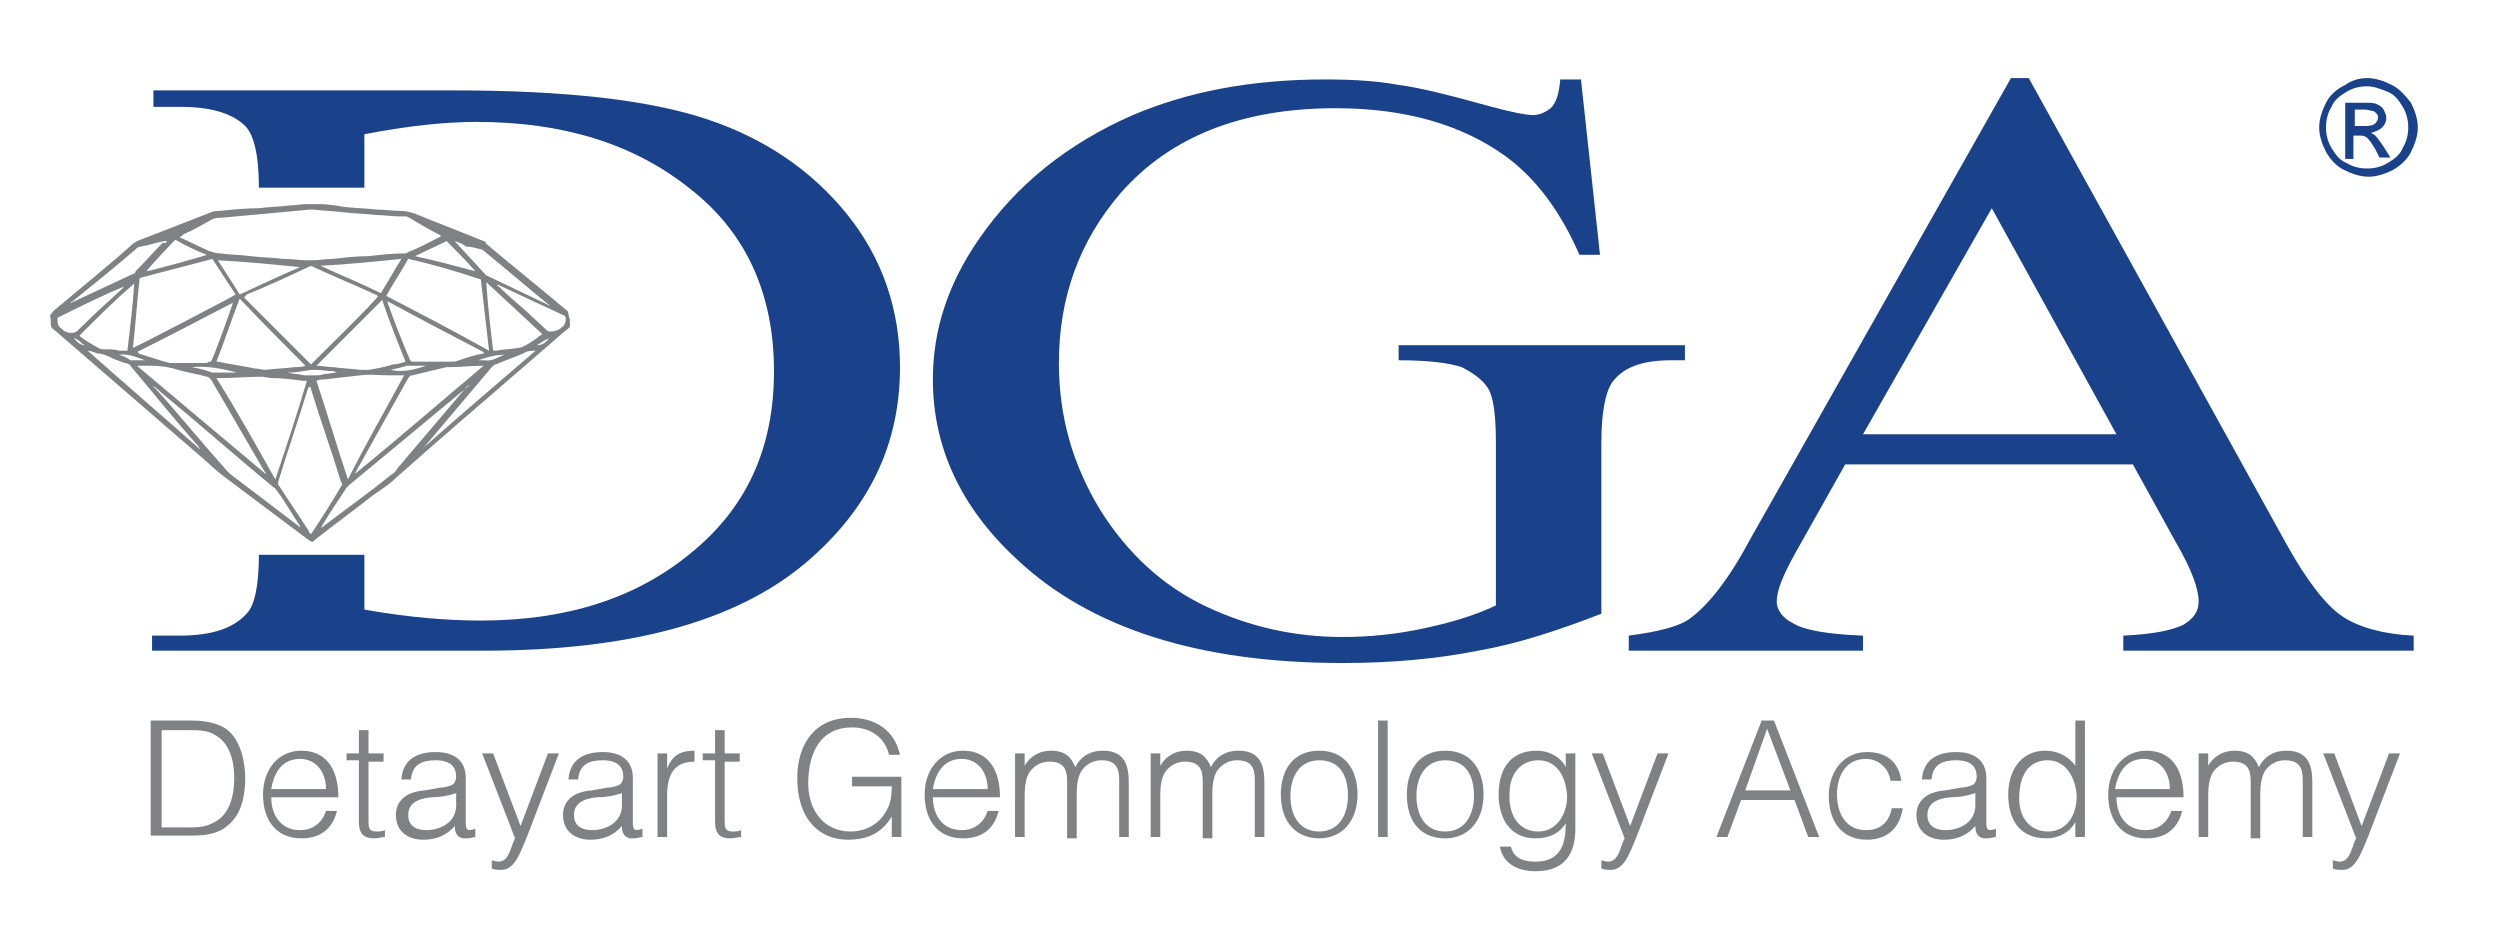
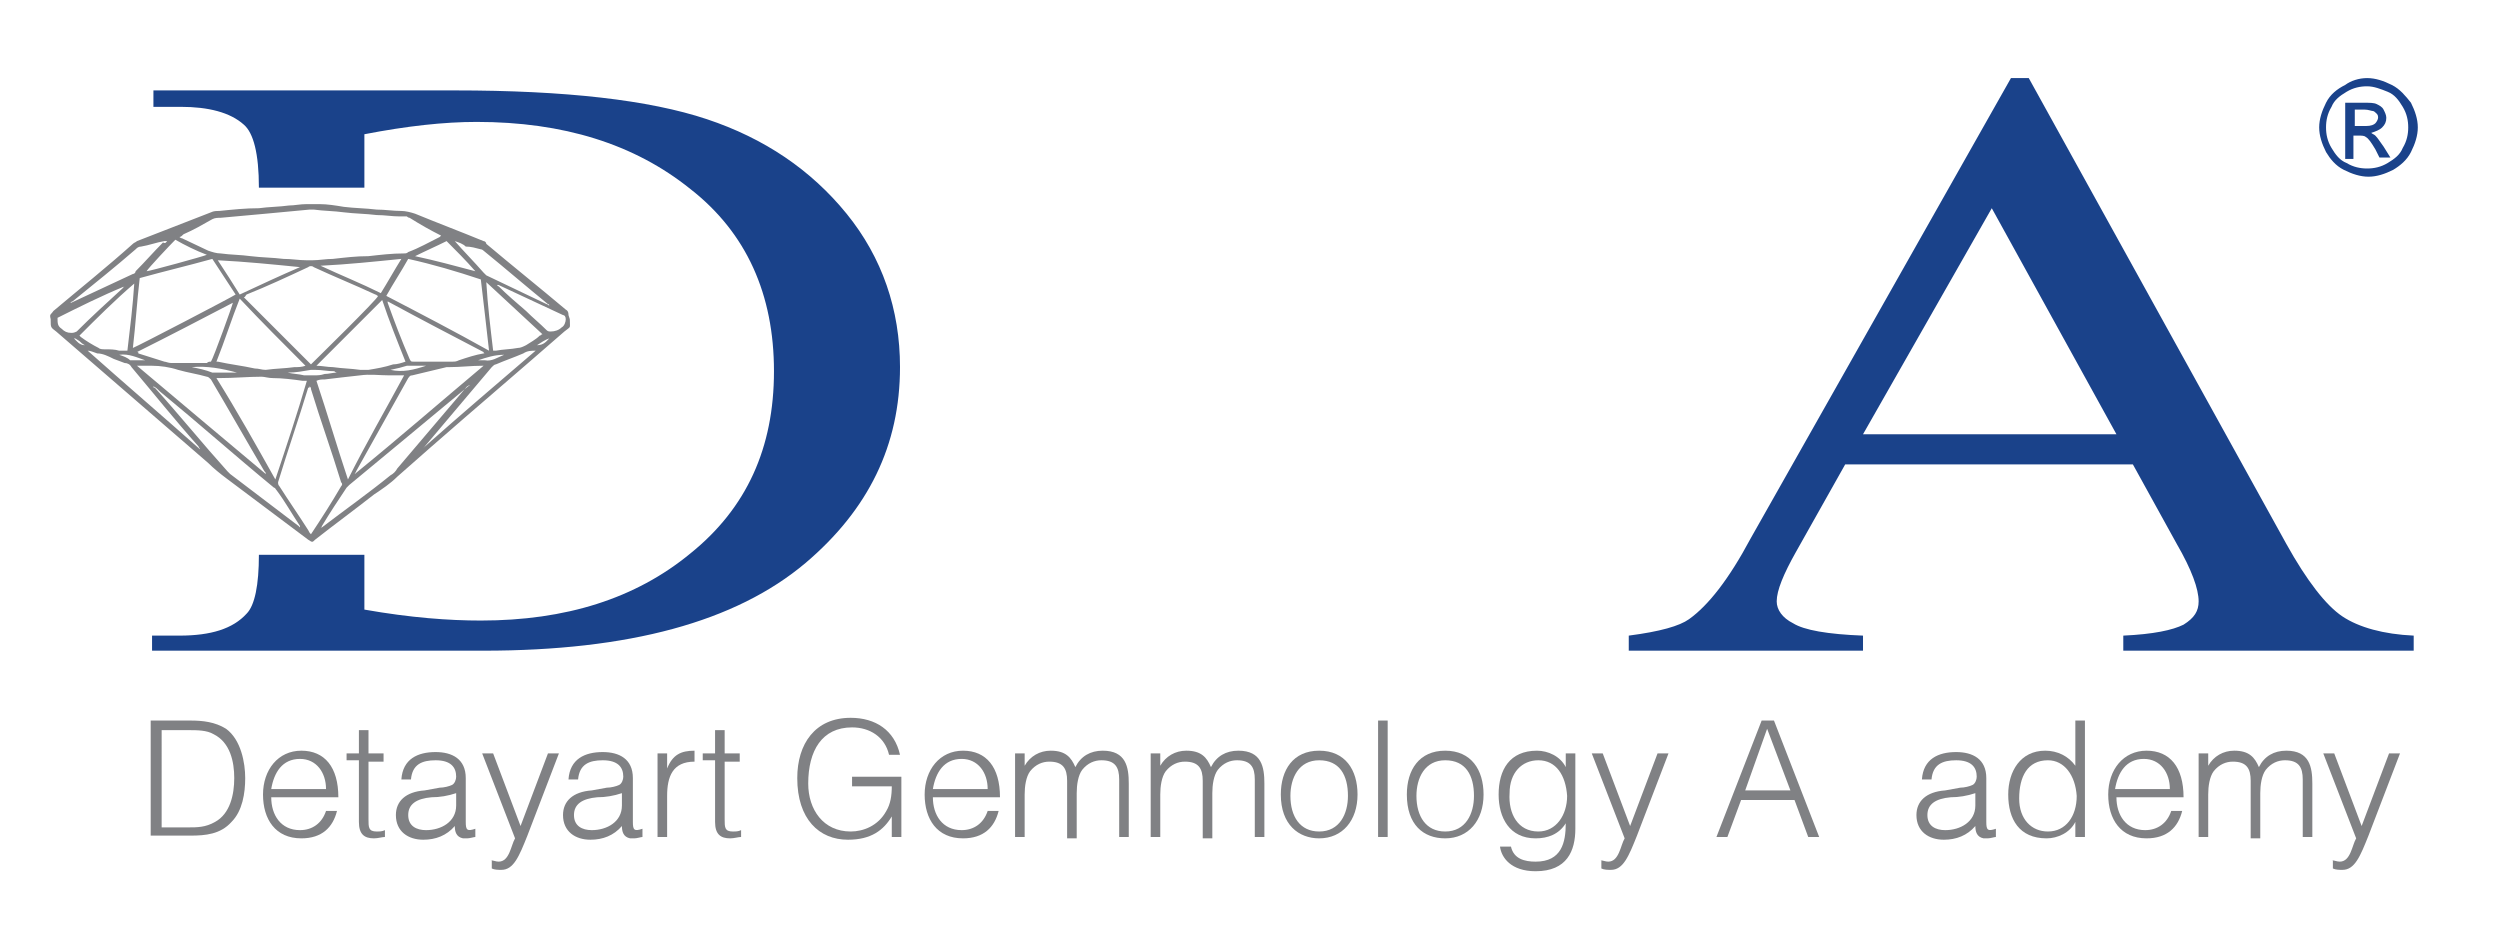
<svg xmlns="http://www.w3.org/2000/svg" version="1.1" id="Foreground" x="0px" y="0px" viewBox="0 0 182.5 69.5" style="enable-background:new 0 0 182.5 69.5;" xml:space="preserve">
  <style type="text/css">
	.st0{fill-rule:evenodd;clip-rule:evenodd;fill:#1A428A;}
	.st1{fill-rule:evenodd;clip-rule:evenodd;fill:#808184;}
	.st2{fill:#808184;}
</style>
  <path class="st0" d="M18,44.8c0.6-0.6,0.9-2.1,0.9-4.3l7.7,0v4c3.4,0.6,6.2,0.8,8.5,0.8c6.2,0,11.3-1.6,15.3-4.9  c4.1-3.3,6.1-7.7,6.1-13.3c0-5.6-2-10.1-6.1-13.3c-4.1-3.3-9.3-4.9-15.6-4.9c-2.4,0-5.1,0.3-8.2,0.9v3.9l-7.7,0c0-2.5-0.4-4-1.1-4.6  c-1-0.9-2.6-1.3-4.6-1.3h-2V6.6h22c8.1,0,14.2,0.7,18.4,2.1c4.2,1.4,7.6,3.7,10.2,6.9c2.6,3.2,3.9,7,3.9,11.2  c0,5.7-2.3,10.4-6.9,14.3c-5.1,4.3-12.9,6.4-23.5,6.4H11.1v-1.1h2C15.4,46.4,17,45.9,18,44.8" />
-   <path class="st0" d="M115.4,5.7l1.4,12.9h-1.5c-1.4-3.2-3.2-5.6-5.4-7.2c-3.2-2.3-7.3-3.5-12.4-3.5c-6.9,0-12.1,2.1-15.7,6.2  c-3,3.5-4.5,7.6-4.5,12.4c0,3.9,1,7.4,3,10.7c2,3.2,4.6,5.6,7.8,7.1c3.2,1.5,6.5,2.2,9.9,2.2c2,0,3.9-0.2,5.8-0.6  c1.9-0.4,3.7-0.9,5.4-1.7V32.3c0-2.1-0.2-3.4-0.6-4c-0.4-0.6-1.1-1.1-1.9-1.5c-0.9-0.3-2.4-0.5-4.6-0.5v-1.1H123v1.1h-1  c-2.1,0-3.5,0.5-4.3,1.6c-0.5,0.7-0.8,2.2-0.8,4.4v12.5c-3.1,1.2-6.1,2.2-9,2.7c-3,0.6-6.3,0.9-9.9,0.9c-10.4,0-18.4-2.5-23.8-7.6  c-4.1-3.8-6.1-8.2-6.1-13.1c0-3.6,1.1-7,3.4-10.3c2.7-3.9,6.4-6.9,11.2-9c4-1.7,8.6-2.6,14-2.6c2,0,3.8,0.1,5.4,0.4  c1.6,0.2,3.9,0.8,6.8,1.6c1.5,0.4,2.5,0.6,3,0.6c0.5,0,0.9-0.2,1.3-0.5c0.4-0.4,0.6-1,0.7-2.1H115.4" />
  <path class="st0" d="M155.7,33.9h-21l-3.6,6.4c-0.9,1.6-1.4,2.8-1.4,3.6c0,0.6,0.4,1.2,1.2,1.6c0.8,0.5,2.5,0.8,5.1,0.9v1.1h-17.1  v-1.1c2.3-0.3,3.7-0.7,4.4-1.2c1.4-1,2.9-2.9,4.5-5.9l19-33.6h1.3l18.8,34c1.5,2.7,2.9,4.5,4.1,5.3c1.2,0.8,3,1.3,5.2,1.4v1.1H155  v-1.1c2.2-0.1,3.6-0.4,4.4-0.8c0.8-0.5,1.1-1,1.1-1.7c0-0.9-0.5-2.3-1.6-4.2L155.7,33.9 M154.5,31.7l-9.1-16.5L136,31.7H154.5z" />
  <path class="st0" d="M172.8,5.7c0.6,0,1.2,0.2,1.8,0.5c0.6,0.3,1,0.8,1.4,1.3c0.3,0.6,0.5,1.2,0.5,1.8c0,0.6-0.2,1.2-0.5,1.8  c-0.3,0.6-0.8,1-1.3,1.3c-0.6,0.3-1.2,0.5-1.8,0.5c-0.6,0-1.2-0.2-1.8-0.5c-0.6-0.3-1-0.8-1.3-1.3c-0.3-0.6-0.5-1.2-0.5-1.8  c0-0.6,0.2-1.2,0.5-1.8c0.3-0.6,0.8-1,1.4-1.3C171.6,5.9,172.2,5.7,172.8,5.7 M172.8,6.3c-0.5,0-1,0.1-1.5,0.4  c-0.5,0.3-0.9,0.6-1.1,1.1c-0.3,0.5-0.4,1-0.4,1.5c0,0.5,0.1,1,0.4,1.5c0.3,0.5,0.6,0.9,1.1,1.1c0.5,0.3,1,0.4,1.5,0.4  c0.5,0,1-0.1,1.5-0.4c0.5-0.3,0.9-0.6,1.1-1.1c0.3-0.5,0.4-1,0.4-1.5c0-0.5-0.1-1-0.4-1.5c-0.3-0.5-0.6-0.9-1.1-1.1  C173.8,6.5,173.3,6.3,172.8,6.3z M171.2,11.3V7.5h1.3c0.5,0,0.8,0,1,0.1c0.2,0.1,0.4,0.2,0.5,0.4c0.1,0.2,0.2,0.4,0.2,0.6  c0,0.3-0.1,0.5-0.3,0.7c-0.2,0.2-0.5,0.3-0.8,0.4c0.1,0.1,0.2,0.1,0.3,0.2c0.2,0.2,0.3,0.4,0.6,0.8l0.5,0.8h-0.8l-0.3-0.6  c-0.3-0.5-0.5-0.8-0.7-0.9c-0.1-0.1-0.3-0.1-0.5-0.1h-0.4v1.7H171.2z M171.9,9.2h0.8c0.4,0,0.6-0.1,0.7-0.2c0.1-0.1,0.2-0.3,0.2-0.4  c0-0.1,0-0.2-0.1-0.3c-0.1-0.1-0.2-0.2-0.3-0.2c-0.1,0-0.3-0.1-0.6-0.1h-0.7V9.2z" />
  <path class="st1" d="M41.6,23.4c0,0.6,0.1,0.4-0.4,0.8c-3.2,2.8-6.5,5.6-9.7,8.4c-0.8,0.7-1.7,1.5-2.5,2.2c-0.5,0.5-1.1,0.9-1.7,1.3  c-1.4,1.1-2.9,2.2-4.3,3.3c-0.2,0.2-0.2,0.2-0.5,0c-2-1.5-4-3-6-4.5c-0.4-0.3-0.9-0.7-1.3-1.1c-3.7-3.2-7.4-6.4-11.1-9.6  c-0.4-0.3-0.4-0.3-0.4-0.8c0,0,0-0.1,0-0.1c-0.1-0.4,0-0.3,0.2-0.6c1.9-1.6,3.9-3.2,5.8-4.9c0.1-0.1,0.2-0.1,0.3-0.2  c1.8-0.7,3.6-1.4,5.4-2.1c0.2-0.1,0.4-0.1,0.6-0.1c1-0.1,1.9-0.2,2.9-0.2c0.7-0.1,1.5-0.1,2.2-0.2c0.4,0,0.8-0.1,1.3-0.1  c0.3,0,0.6,0,0.9,0c0.6,0,1.2,0.1,1.8,0.2c0.8,0.1,1.6,0.1,2.4,0.2c0.6,0,1.2,0.1,1.8,0.1c0.3,0,0.7,0.1,1,0.2c1.7,0.7,3.3,1.3,5,2  c0.1,0,0.2,0.1,0.2,0.2c1.9,1.6,3.9,3.2,5.8,4.8c0.2,0.1,0.2,0.3,0.2,0.4C41.6,23.3,41.6,23.3,41.6,23.4z M13.1,17.3  c0.1,0.1,0.2,0.1,0.2,0.1c0.6,0.3,1.3,0.6,1.9,0.9c0.3,0.1,0.6,0.2,0.9,0.2c0.7,0.1,1.5,0.1,2.2,0.2c0.8,0.1,1.6,0.1,2.4,0.2  c0.6,0,1.1,0.1,1.7,0.1c0.1,0,0.2,0,0.4,0c0.5,0,1-0.1,1.5-0.1c0.9-0.1,1.7-0.2,2.6-0.2c0.9-0.1,1.7-0.2,2.6-0.2  c0.1,0,0.2,0,0.3-0.1c0.8-0.3,1.5-0.7,2.3-1.1c0,0,0.1-0.1,0.1-0.1c0,0,0,0,0,0c-0.8-0.4-1.5-0.8-2.3-1.3c0,0-0.1,0-0.2-0.1  c-0.2,0-0.3,0-0.5,0c-0.6,0-1.1-0.1-1.7-0.1c-0.8-0.1-1.6-0.1-2.4-0.2c-0.7-0.1-1.5-0.1-2.2-0.2c-0.1,0-0.2,0-0.3,0  c-1.1,0.1-2.1,0.2-3.2,0.3c-1.1,0.1-2.2,0.2-3.3,0.3c-0.2,0-0.4,0-0.6,0.1c-0.7,0.4-1.4,0.8-2.1,1.1C13.3,17.2,13.2,17.3,13.1,17.3z   M17.8,21.7c1.6,1.6,3.3,3.3,4.9,4.9c0.4-0.4,4.9-4.8,4.9-5c-0.1,0-0.1-0.1-0.2-0.1c-1.5-0.7-3-1.3-4.5-2c-0.1-0.1-0.3-0.1-0.4,0  c-1.5,0.7-3,1.4-4.5,2C17.9,21.6,17.9,21.7,17.8,21.7z M29.8,18.9c-0.5,0.9-1.1,1.8-1.6,2.7c2.5,1.3,5,2.6,7.5,4  c-0.2-1.8-0.4-3.5-0.6-5.2C33.3,19.8,31.6,19.3,29.8,18.9z M9.7,25.4c0.3-0.1,7.4-3.8,7.5-3.9c-0.6-0.9-1.1-1.7-1.7-2.6  c-1.8,0.5-3.5,0.9-5.3,1.4C10,22,9.9,23.7,9.7,25.4z M20.1,35C20.1,35,20.1,35,20.1,35c0.8-2.4,1.6-4.8,2.3-7.2c-0.1,0-0.2,0-0.3,0  c-0.7-0.1-1.5-0.2-2.2-0.2c-0.3,0-0.6-0.1-0.8-0.1c-1,0-2,0.1-3.1,0.1c-0.1,0-0.1,0-0.2,0C17.3,30,18.7,32.5,20.1,35z M22.7,39  C22.7,38.9,22.7,38.9,22.7,39c0.8-1.2,1.5-2.3,2.2-3.5c0.1-0.1,0.1-0.2,0-0.3c-0.7-2.3-1.5-4.5-2.2-6.8c0-0.1,0-0.1-0.1-0.2  c0,0.1,0,0.1-0.1,0.1c-0.7,2.3-1.5,4.6-2.2,6.9c0,0.1,0,0.2,0.1,0.3c0.7,1.1,1.4,2.1,2.1,3.2C22.6,38.9,22.6,38.9,22.7,39z   M29.5,27.4c-0.1,0-0.2,0-0.2,0c-0.3,0-0.6,0-0.9,0c-0.7,0-1.4-0.1-2.1,0c-0.9,0.1-1.8,0.2-2.6,0.3c-0.2,0-0.4,0-0.6,0.1  c0.8,2.4,1.5,4.8,2.3,7.2C26.7,32.4,28.1,30,29.5,27.4z M35.3,26.7C35.3,26.7,35.3,26.7,35.3,26.7c0,0-0.1,0-0.1,0  c-0.8,0-1.6,0.1-2.4,0.1c-0.1,0-0.1,0-0.2,0c-0.8,0.2-1.7,0.4-2.5,0.6c-0.2,0-0.2,0.1-0.3,0.2c-1.3,2.3-2.5,4.5-3.8,6.8  c0,0.1-0.1,0.1-0.1,0.2c0,0,0,0,0,0C29.1,32,32.2,29.3,35.3,26.7z M10,26.7c3.2,2.7,6.3,5.3,9.4,7.9c0-0.1,0-0.1-0.1-0.2  c-1.3-2.2-2.6-4.5-3.9-6.7c-0.1-0.1-0.2-0.2-0.3-0.2c-0.7-0.2-1.4-0.3-2.1-0.5c-0.6-0.2-1.3-0.3-1.9-0.3c0,0,0,0,0,0  C10.8,26.7,10.4,26.7,10,26.7z M22.3,26.7c-1.6-1.6-3.2-3.2-4.8-4.9c-0.6,1.5-1.1,3.1-1.7,4.6c0,0,0.1,0,0.1,0  c0.9,0.2,1.8,0.3,2.7,0.5c0.3,0,0.5,0.1,0.8,0.1c0.7-0.1,1.4-0.1,2.1-0.2C21.8,26.8,22,26.8,22.3,26.7z M29.6,26.4  c-0.6-1.5-1.2-3-1.7-4.5c-0.2,0.2-4.7,4.7-4.8,4.8c0.4,0,0.8,0.1,1.2,0.1c0.7,0.1,1.3,0.1,2,0.2c0.2,0,0.4,0,0.6,0  c0.6-0.1,1.2-0.2,1.8-0.4C29,26.6,29.3,26.5,29.6,26.4z M35.4,25.8c-0.1,0-0.1-0.1-0.1-0.1c-2.3-1.2-4.6-2.4-7-3.7c0,0,0,0,0,0  c0,0,0,0,0,0c0,0,0,0.1,0,0.1c0.5,1.4,1,2.7,1.6,4.1c0.1,0.2,0.1,0.2,0.3,0.2c0.9,0,1.9,0,2.8,0c0.2,0,0.3,0,0.5-0.1  c0.6-0.2,1.2-0.4,1.8-0.5C35.3,25.8,35.3,25.8,35.4,25.8z M15.4,26.4c0.2-0.3,1.6-4.2,1.6-4.3c-2.3,1.2-4.6,2.4-7,3.6  c0.1,0,0.1,0,0.1,0.1c0.6,0.2,1.3,0.4,1.9,0.6c0.1,0,0.3,0.1,0.5,0.1c0.9,0,1.8,0,2.6,0C15.2,26.4,15.3,26.4,15.4,26.4z M34.3,28.1  C34.3,28.1,34.3,28.1,34.3,28.1C34.2,28.1,34.2,28.1,34.3,28.1c-3,2.5-5.9,4.9-8.8,7.3c-0.1,0.1-0.1,0.1-0.2,0.2  c-0.6,0.9-1.2,1.8-1.8,2.8c0,0,0,0.1-0.1,0.1c0,0,0.1,0,0.1,0c1.7-1.3,3.4-2.5,5-3.8c0.2-0.1,0.4-0.3,0.5-0.5c1.7-2,3.4-4,5.1-6  C34.2,28.2,34.2,28.1,34.3,28.1z M11.2,28.2C11.2,28.2,11.2,28.2,11.2,28.2c0,0.1,0,0.1,0.1,0.1c1.8,2,3.5,4.1,5.3,6.1  c0.1,0.1,0.1,0.1,0.2,0.2c1.7,1.3,3.3,2.5,5,3.8c0,0,0.1,0.1,0.1,0.1c0-0.1,0-0.1,0-0.1c-0.6-0.9-1.1-1.8-1.7-2.6  c-0.1-0.1-0.1-0.2-0.2-0.2c-2.8-2.3-5.5-4.7-8.3-7C11.5,28.4,11.4,28.3,11.2,28.2z M35.5,20.6C35.5,20.6,35.5,20.6,35.5,20.6  c0.1,1.7,0.3,3.3,0.5,5c0.1,0,0.1,0,0.2,0c0.5-0.1,1.1-0.1,1.6-0.2c0.2,0,0.4-0.1,0.6-0.2c0.3-0.2,0.7-0.4,1-0.7  c0.1,0,0.1-0.1,0.2-0.1C38.3,23.2,36.9,21.9,35.5,20.6z M9.8,20.7C9.8,20.7,9.8,20.7,9.8,20.7c-1.4,1.2-2.7,2.5-4,3.8  c0,0,0,0,0.1,0.1c0.4,0.3,0.9,0.6,1.3,0.8c0.1,0.1,0.3,0.1,0.5,0.1c0.3,0,0.7,0,1,0.1c0.2,0,0.4,0,0.6,0C9.5,23.9,9.7,22.3,9.8,20.7  z M21.9,19.5C21.9,19.4,21.9,19.4,21.9,19.5c-2-0.2-4-0.4-6-0.5c0.6,0.9,1.1,1.7,1.6,2.5C19,20.8,20.5,20.1,21.9,19.5z M39.1,25.6  C39.1,25.6,39.1,25.6,39.1,25.6c-0.3,0-0.6,0-0.9,0.2c-0.7,0.3-1.3,0.5-2,0.8c-0.1,0-0.2,0.1-0.3,0.2c-1.6,1.9-3.3,3.9-4.9,5.8  c0,0-0.1,0.1-0.1,0.1c0,0,0,0,0,0C33.6,30.3,36.3,28,39.1,25.6z M6.4,25.6C6.4,25.6,6.4,25.6,6.4,25.6c2.7,2.4,5.5,4.8,8.2,7.2  c0-0.1-0.1-0.1-0.1-0.2c-1.7-1.9-3.3-3.9-4.9-5.8c-0.1-0.2-0.3-0.3-0.5-0.3c-0.3-0.1-0.5-0.2-0.8-0.3c-0.4-0.2-0.8-0.4-1.2-0.4  C6.8,25.7,6.6,25.6,6.4,25.6z M27.8,21.4c0.5-0.8,1-1.7,1.5-2.5c-2,0.2-3.9,0.4-5.9,0.5c0,0,0,0,0,0C24.9,20.1,26.4,20.7,27.8,21.4z   M12.2,17.6c-0.1,0-0.1,0-0.2,0c-0.6,0.1-1.1,0.3-1.7,0.4c-0.2,0-0.3,0.1-0.4,0.2c-1.5,1.3-3,2.5-4.6,3.8c-0.1,0-0.1,0.1-0.2,0.1  c0.1,0,0.1,0,0.1,0c1.5-0.7,3-1.4,4.5-2.1c0.1,0,0.2-0.1,0.2-0.2c0.7-0.7,1.3-1.4,2-2.1C12.1,17.8,12.1,17.7,12.2,17.6z M33.2,17.6  C33.2,17.7,33.2,17.7,33.2,17.6c0.7,0.8,1.4,1.5,2.1,2.3c0.1,0.1,0.1,0.1,0.2,0.2c1.5,0.7,2.9,1.4,4.4,2.1c0.1,0,0.1,0.1,0.2,0.1  c0-0.1-0.1-0.1-0.1-0.1c-1.6-1.3-3.1-2.6-4.7-3.9c-0.1-0.1-0.2-0.1-0.2-0.1c-0.4-0.1-0.7-0.2-1.1-0.2C33.8,17.8,33.5,17.7,33.2,17.6  z M9.1,20.9C9.1,20.9,9,20.8,9.1,20.9c-1.7,0.7-3.3,1.5-4.9,2.3c0,0.4,0,0.6,0.3,0.8c0,0,0,0,0,0c0.2,0.2,0.4,0.3,0.7,0.3  c0.1,0,0.2,0,0.4-0.1c1.1-1.1,2.2-2.1,3.4-3.2C9,21,9,20.9,9.1,20.9z M36.3,20.8C36.3,20.8,36.3,20.8,36.3,20.8  c0,0.1,0.1,0.1,0.1,0.1c0.6,0.6,1.3,1.2,2,1.8c0.5,0.5,1,0.9,1.5,1.4c0.1,0.1,0.2,0.1,0.3,0.1c0.3,0,0.6-0.1,0.8-0.3c0,0,0,0,0,0  c0.2-0.1,0.3-0.4,0.3-0.6c0-0.2-0.1-0.3-0.2-0.3c-1.5-0.7-3-1.4-4.5-2.1C36.4,20.8,36.4,20.8,36.3,20.8z M12.8,17.5  c-0.4,0.4-2,2.1-2.1,2.3c0.2,0,4.2-1.1,4.4-1.2C14.3,18.3,13.5,17.9,12.8,17.5z M34.7,19.8C34.7,19.8,34.7,19.7,34.7,19.8  c-0.7-0.8-1.4-1.5-2.1-2.2c-0.8,0.4-1.5,0.7-2.3,1.1c0,0,0,0,0,0C31.7,19,33.2,19.4,34.7,19.8z M21,27.2C21,27.2,21,27.2,21,27.2  c0.4,0.1,0.8,0.1,1.2,0.2c0.2,0,0.5,0,0.7,0c0.3,0,0.5,0,0.8-0.1c0.3,0,0.6-0.1,0.9-0.1c-0.1,0-0.2-0.1-0.2-0.1  c-0.5,0-0.9-0.1-1.4-0.1c-0.1,0-0.2,0-0.3,0C22.1,27.1,21.6,27.2,21,27.2z M14,26.8c0.5,0.1,1,0.2,1.5,0.4c0,0,0.1,0,0.1,0  c0.3,0,0.5,0,0.8,0c0.3,0,0.6,0,0.9,0C16.2,26.9,15.1,26.7,14,26.8z M28.5,27c0.9,0.2,1.7,0,2.6-0.3c-0.3,0-0.6,0-1,0  c-0.1,0-0.3,0-0.4,0C29.4,26.8,29,26.9,28.5,27z M10.6,26.3c-0.6-0.2-1.2-0.5-1.9-0.4c0.3,0.1,0.6,0.2,0.8,0.4c0,0,0.1,0,0.1,0  C9.9,26.3,10.2,26.3,10.6,26.3z M36.8,25.9c-0.7,0-1.3,0.2-1.9,0.4c0.2,0,0.3,0,0.5,0C35.9,26.4,36.3,26.1,36.8,25.9z M40.1,24.7  c-0.3,0.1-0.6,0.3-0.9,0.5C39.7,25.2,39.9,24.9,40.1,24.7z M6.2,25.2C6,25.1,5.9,25,5.8,24.9c-0.3-0.2-0.3-0.2-0.4-0.2  C5.6,24.9,5.8,25.2,6.2,25.2z M32.6,17C32.6,17.1,32.6,17.1,32.6,17c0.1,0.1,0.1,0.1,0.2,0.1c0,0,0,0,0,0  C32.7,17.1,32.7,17.1,32.6,17z" />
  <g>
    <path class="st2" d="M11,61.1v-8.5h2.9c0.9,0,1.8,0.1,2.6,0.6c1.1,0.8,1.4,2.5,1.4,3.6c0,1.1-0.2,2.4-1,3.2c-0.8,0.9-1.9,1-3,1H11z    M11.8,60.4h1.9c0.7,0,1.3,0,2-0.4c1.1-0.6,1.4-2,1.4-3.2c0-1.2-0.3-2.6-1.5-3.2c-0.5-0.3-1.2-0.3-1.9-0.3h-1.9V60.4z" />
    <path class="st2" d="M19.8,58.2c0,1.3,0.7,2.4,2.1,2.4c0.9,0,1.6-0.5,1.9-1.4h0.8c-0.3,1.2-1.1,2-2.6,2c-1.9,0-2.8-1.4-2.8-3.2   c0-1.8,1.1-3.2,2.8-3.2c1.7,0,2.7,1.2,2.7,3.4H19.8z M23.8,57.6c0-1.2-0.7-2.2-1.9-2.2c-1.3,0-1.9,1-2.1,2.2H23.8z" />
    <path class="st2" d="M28.1,61.1c-0.2,0-0.5,0.1-0.8,0.1c-0.7,0-1.1-0.3-1.1-1.2v-4.5h-0.9V55h0.9v-1.7h0.7V55h1.1v0.6h-1.1v4.2   c0,0.6,0,0.9,0.6,0.9c0.2,0,0.4,0,0.6-0.1V61.1z" />
    <path class="st2" d="M32.1,57.5c0.3,0,0.7-0.1,0.9-0.2c0.2-0.1,0.3-0.4,0.3-0.6c0-0.7-0.4-1.2-1.5-1.2c-1,0-1.7,0.3-1.8,1.4h-0.7   c0.1-1.5,1.2-2,2.5-2c1.2,0,2.2,0.5,2.2,1.9V60c0,0.6,0.1,0.7,0.7,0.5v0.6c-0.1,0-0.4,0.1-0.6,0.1c-0.1,0-0.2,0-0.3,0   c-0.5-0.1-0.6-0.5-0.6-0.9c-0.6,0.7-1.4,1-2.3,1c-1.1,0-2-0.6-2-1.8c0-1,0.7-1.7,2.1-1.8L32.1,57.5z M33.3,57.9   c-0.6,0.2-1.2,0.3-1.8,0.3c-1.1,0.1-1.7,0.5-1.7,1.3c0,0.8,0.6,1.1,1.3,1.1c1.1,0,2.2-0.6,2.2-1.8V57.9z" />
    <path class="st2" d="M35.8,62.8c0.2,0,0.4,0.1,0.6,0.1c0.8,0,0.9-1.2,1.2-1.7L35.2,55H36l2,5.3l2-5.3h0.8l-2.3,6   c-0.6,1.5-1,2.5-1.9,2.5c-0.2,0-0.5,0-0.7-0.1V62.8z" />
    <path class="st2" d="M44.3,57.5c0.3,0,0.7-0.1,0.9-0.2c0.2-0.1,0.3-0.4,0.3-0.6c0-0.7-0.4-1.2-1.5-1.2c-1,0-1.7,0.3-1.8,1.4h-0.7   c0.1-1.5,1.2-2,2.5-2c1.2,0,2.2,0.5,2.2,1.9V60c0,0.6,0.1,0.7,0.7,0.5v0.6c-0.1,0-0.4,0.1-0.6,0.1c-0.1,0-0.2,0-0.3,0   c-0.5-0.1-0.6-0.5-0.6-0.9c-0.6,0.7-1.4,1-2.3,1c-1.1,0-2-0.6-2-1.8c0-1,0.7-1.7,2.1-1.8L44.3,57.5z M45.4,57.9   c-0.6,0.2-1.2,0.3-1.8,0.3c-1.1,0.1-1.7,0.5-1.7,1.3c0,0.8,0.6,1.1,1.3,1.1c1.1,0,2.2-0.6,2.2-1.8V57.9z" />
    <path class="st2" d="M48.8,61.1H48V55h0.7v1.1h0c0.4-1,1-1.3,2-1.3v0.8c-1.6,0-2,1.1-2,2.5V61.1z" />
    <path class="st2" d="M54.1,61.1c-0.2,0-0.5,0.1-0.8,0.1c-0.7,0-1.1-0.3-1.1-1.2v-4.5h-0.9V55h0.9v-1.7h0.7V55H54v0.6h-1.1v4.2   c0,0.6,0,0.9,0.6,0.9c0.2,0,0.4,0,0.6-0.1V61.1z" />
    <path class="st2" d="M62.2,57.4v-0.7h3.6v4.4h-0.7v-1.5c-0.6,1-1.5,1.7-3.2,1.7c-2.1,0-3.7-1.5-3.7-4.5c0-2.5,1.3-4.4,3.9-4.4   c1.8,0,3.2,0.9,3.6,2.7h-0.8c-0.3-1.3-1.4-2-2.7-2c-2.2,0-3.2,1.7-3.2,4.1c0,1.9,1.1,3.5,3.1,3.5c0.9,0,2-0.4,2.6-1.5   c0.3-0.5,0.4-1.1,0.4-1.8H62.2z" />
    <path class="st2" d="M68.1,58.2c0,1.3,0.7,2.4,2.1,2.4c0.9,0,1.6-0.5,1.9-1.4h0.8c-0.3,1.2-1.1,2-2.6,2c-1.9,0-2.8-1.4-2.8-3.2   c0-1.8,1.1-3.2,2.8-3.2c1.7,0,2.7,1.2,2.7,3.4H68.1z M72.1,57.6c0-1.2-0.7-2.2-1.9-2.2c-1.3,0-1.9,1-2.1,2.2H72.1z" />
    <path class="st2" d="M74.8,61.1h-0.7V55h0.7v0.9h0c0.4-0.7,1.1-1.1,1.9-1.1c1.1,0,1.5,0.5,1.8,1.2c0.4-0.8,1.1-1.2,2-1.2   c1.7,0,1.9,1.2,1.9,2.4v3.9h-0.7v-4.2c0-0.9-0.3-1.4-1.3-1.4c-0.5,0-1,0.2-1.4,0.7c-0.3,0.4-0.4,1.1-0.4,1.7v3.3h-0.7v-4.2   c0-0.9-0.3-1.4-1.3-1.4c-0.5,0-1,0.2-1.4,0.7c-0.3,0.4-0.4,1.1-0.4,1.7V61.1z" />
    <path class="st2" d="M84.7,61.1H84V55h0.7v0.9h0c0.4-0.7,1.1-1.1,1.9-1.1c1.1,0,1.5,0.5,1.8,1.2c0.4-0.8,1.1-1.2,2-1.2   c1.7,0,1.9,1.2,1.9,2.4v3.9h-0.7v-4.2c0-0.9-0.3-1.4-1.3-1.4c-0.5,0-1,0.2-1.4,0.7c-0.3,0.4-0.4,1.1-0.4,1.7v3.3h-0.7v-4.2   c0-0.9-0.3-1.4-1.3-1.4c-0.5,0-1,0.2-1.4,0.7c-0.3,0.4-0.4,1.1-0.4,1.7V61.1z" />
    <path class="st2" d="M93.5,58c0-1.8,0.9-3.2,2.8-3.2c1.9,0,2.8,1.4,2.8,3.2c0,1.9-1.1,3.2-2.8,3.2C94.8,61.2,93.5,60.2,93.5,58z    M96.3,55.5c-1.5,0-2.1,1.3-2.1,2.6c0,1.5,0.7,2.6,2.1,2.6c1.5,0,2.1-1.3,2.1-2.6C98.4,56.6,97.8,55.5,96.3,55.5z" />
    <path class="st2" d="M100.6,61.1v-8.5h0.7v8.5H100.6z" />
    <path class="st2" d="M102.7,58c0-1.8,0.9-3.2,2.8-3.2c1.9,0,2.8,1.4,2.8,3.2c0,1.9-1.1,3.2-2.8,3.2C103.9,61.2,102.7,60.2,102.7,58   z M105.5,55.5c-1.5,0-2.1,1.3-2.1,2.6c0,1.5,0.7,2.6,2.1,2.6c1.5,0,2.1-1.3,2.1-2.6C107.6,56.6,107,55.5,105.5,55.5z" />
    <path class="st2" d="M114.3,55h0.7v5.5c0,1.6-0.6,3.1-2.9,3.1c-1.8,0-2.5-1-2.6-1.8h0.8c0.2,0.9,1,1.1,1.8,1.1   c1.9,0,2.2-1.4,2.2-2.8c-0.5,0.8-1.3,1.1-2.2,1.1c-1.9,0-2.7-1.5-2.7-3.2c0-1.8,0.8-3.2,2.8-3.2c0.8,0,1.7,0.4,2.1,1.2h0V55z    M112.3,55.5c-1.2,0-2.1,0.9-2.1,2.4c-0.1,1.5,0.6,2.8,2.1,2.8c1.3,0,2.1-1.2,2.1-2.6C114.3,56.6,113.6,55.5,112.3,55.5z" />
    <path class="st2" d="M116.8,62.8c0.2,0,0.4,0.1,0.6,0.1c0.8,0,0.9-1.2,1.2-1.7l-2.4-6.2h0.8l2,5.3l2-5.3h0.8l-2.3,6   c-0.6,1.5-1,2.5-1.9,2.5c-0.2,0-0.5,0-0.7-0.1V62.8z" />
    <path class="st2" d="M125.3,61.1l3.3-8.5h0.9l3.3,8.5H132l-1-2.7h-3.9l-1,2.7H125.3z M127.4,57.7h3.3l-1.7-4.5L127.4,57.7z" />
-     <path class="st2" d="M138,56.9c-0.2-0.9-0.9-1.5-1.8-1.5c-1.5,0-2.1,1.3-2.1,2.6c0,1.3,0.6,2.6,2.1,2.6c1.1,0,1.7-0.6,1.9-1.6h0.8   c-0.2,1.4-1.1,2.3-2.6,2.3c-1.9,0-2.8-1.4-2.8-3.2c0-1.7,1-3.2,2.8-3.2c1.4,0,2.3,0.7,2.5,2.1H138z" />
    <path class="st2" d="M143.1,57.5c0.3,0,0.7-0.1,0.9-0.2c0.2-0.1,0.3-0.4,0.3-0.6c0-0.7-0.4-1.2-1.5-1.2c-1,0-1.7,0.3-1.8,1.4h-0.7   c0.1-1.5,1.2-2,2.5-2c1.2,0,2.2,0.5,2.2,1.9V60c0,0.6,0.1,0.7,0.7,0.5v0.6c-0.1,0-0.4,0.1-0.6,0.1c-0.1,0-0.2,0-0.3,0   c-0.5-0.1-0.6-0.5-0.6-0.9c-0.6,0.7-1.4,1-2.3,1c-1.1,0-2-0.6-2-1.8c0-1,0.7-1.7,2.1-1.8L143.1,57.5z M144.2,57.9   c-0.6,0.2-1.2,0.3-1.8,0.3c-1.1,0.1-1.7,0.5-1.7,1.3c0,0.8,0.6,1.1,1.3,1.1c1.1,0,2.2-0.6,2.2-1.8V57.9z" />
    <path class="st2" d="M151.5,52.6h0.7v8.5h-0.7V60h0c-0.4,0.8-1.3,1.2-2.1,1.2c-2,0-2.8-1.4-2.8-3.2c0-1.7,0.9-3.2,2.7-3.2   c0.9,0,1.7,0.4,2.2,1.1V52.6z M149.5,55.5c-1.5,0-2.1,1.2-2.1,2.8c0,1.5,0.9,2.4,2.1,2.4c1.3,0,2.1-1.1,2.1-2.6   C151.5,56.6,150.7,55.5,149.5,55.5z" />
    <path class="st2" d="M154.5,58.2c0,1.3,0.7,2.4,2.1,2.4c0.9,0,1.6-0.5,1.9-1.4h0.8c-0.3,1.2-1.1,2-2.6,2c-1.9,0-2.8-1.4-2.8-3.2   c0-1.8,1.1-3.2,2.8-3.2c1.7,0,2.7,1.2,2.7,3.4H154.5z M158.4,57.6c0-1.2-0.7-2.2-1.9-2.2c-1.3,0-1.9,1-2.1,2.2H158.4z" />
    <path class="st2" d="M161.2,61.1h-0.7V55h0.7v0.9h0c0.4-0.7,1.1-1.1,1.9-1.1c1.1,0,1.5,0.5,1.8,1.2c0.4-0.8,1.1-1.2,2-1.2   c1.7,0,1.9,1.2,1.9,2.4v3.9h-0.7v-4.2c0-0.9-0.3-1.4-1.3-1.4c-0.5,0-1,0.2-1.4,0.7c-0.3,0.4-0.4,1.1-0.4,1.7v3.3h-0.7v-4.2   c0-0.9-0.3-1.4-1.3-1.4c-0.5,0-1,0.2-1.4,0.7c-0.3,0.4-0.4,1.1-0.4,1.7V61.1z" />
    <path class="st2" d="M170.2,62.8c0.2,0,0.4,0.1,0.6,0.1c0.8,0,0.9-1.2,1.2-1.7l-2.4-6.2h0.8l2,5.3l2-5.3h0.8l-2.3,6   c-0.6,1.5-1,2.5-1.9,2.5c-0.2,0-0.5,0-0.7-0.1V62.8z" />
  </g>
</svg>